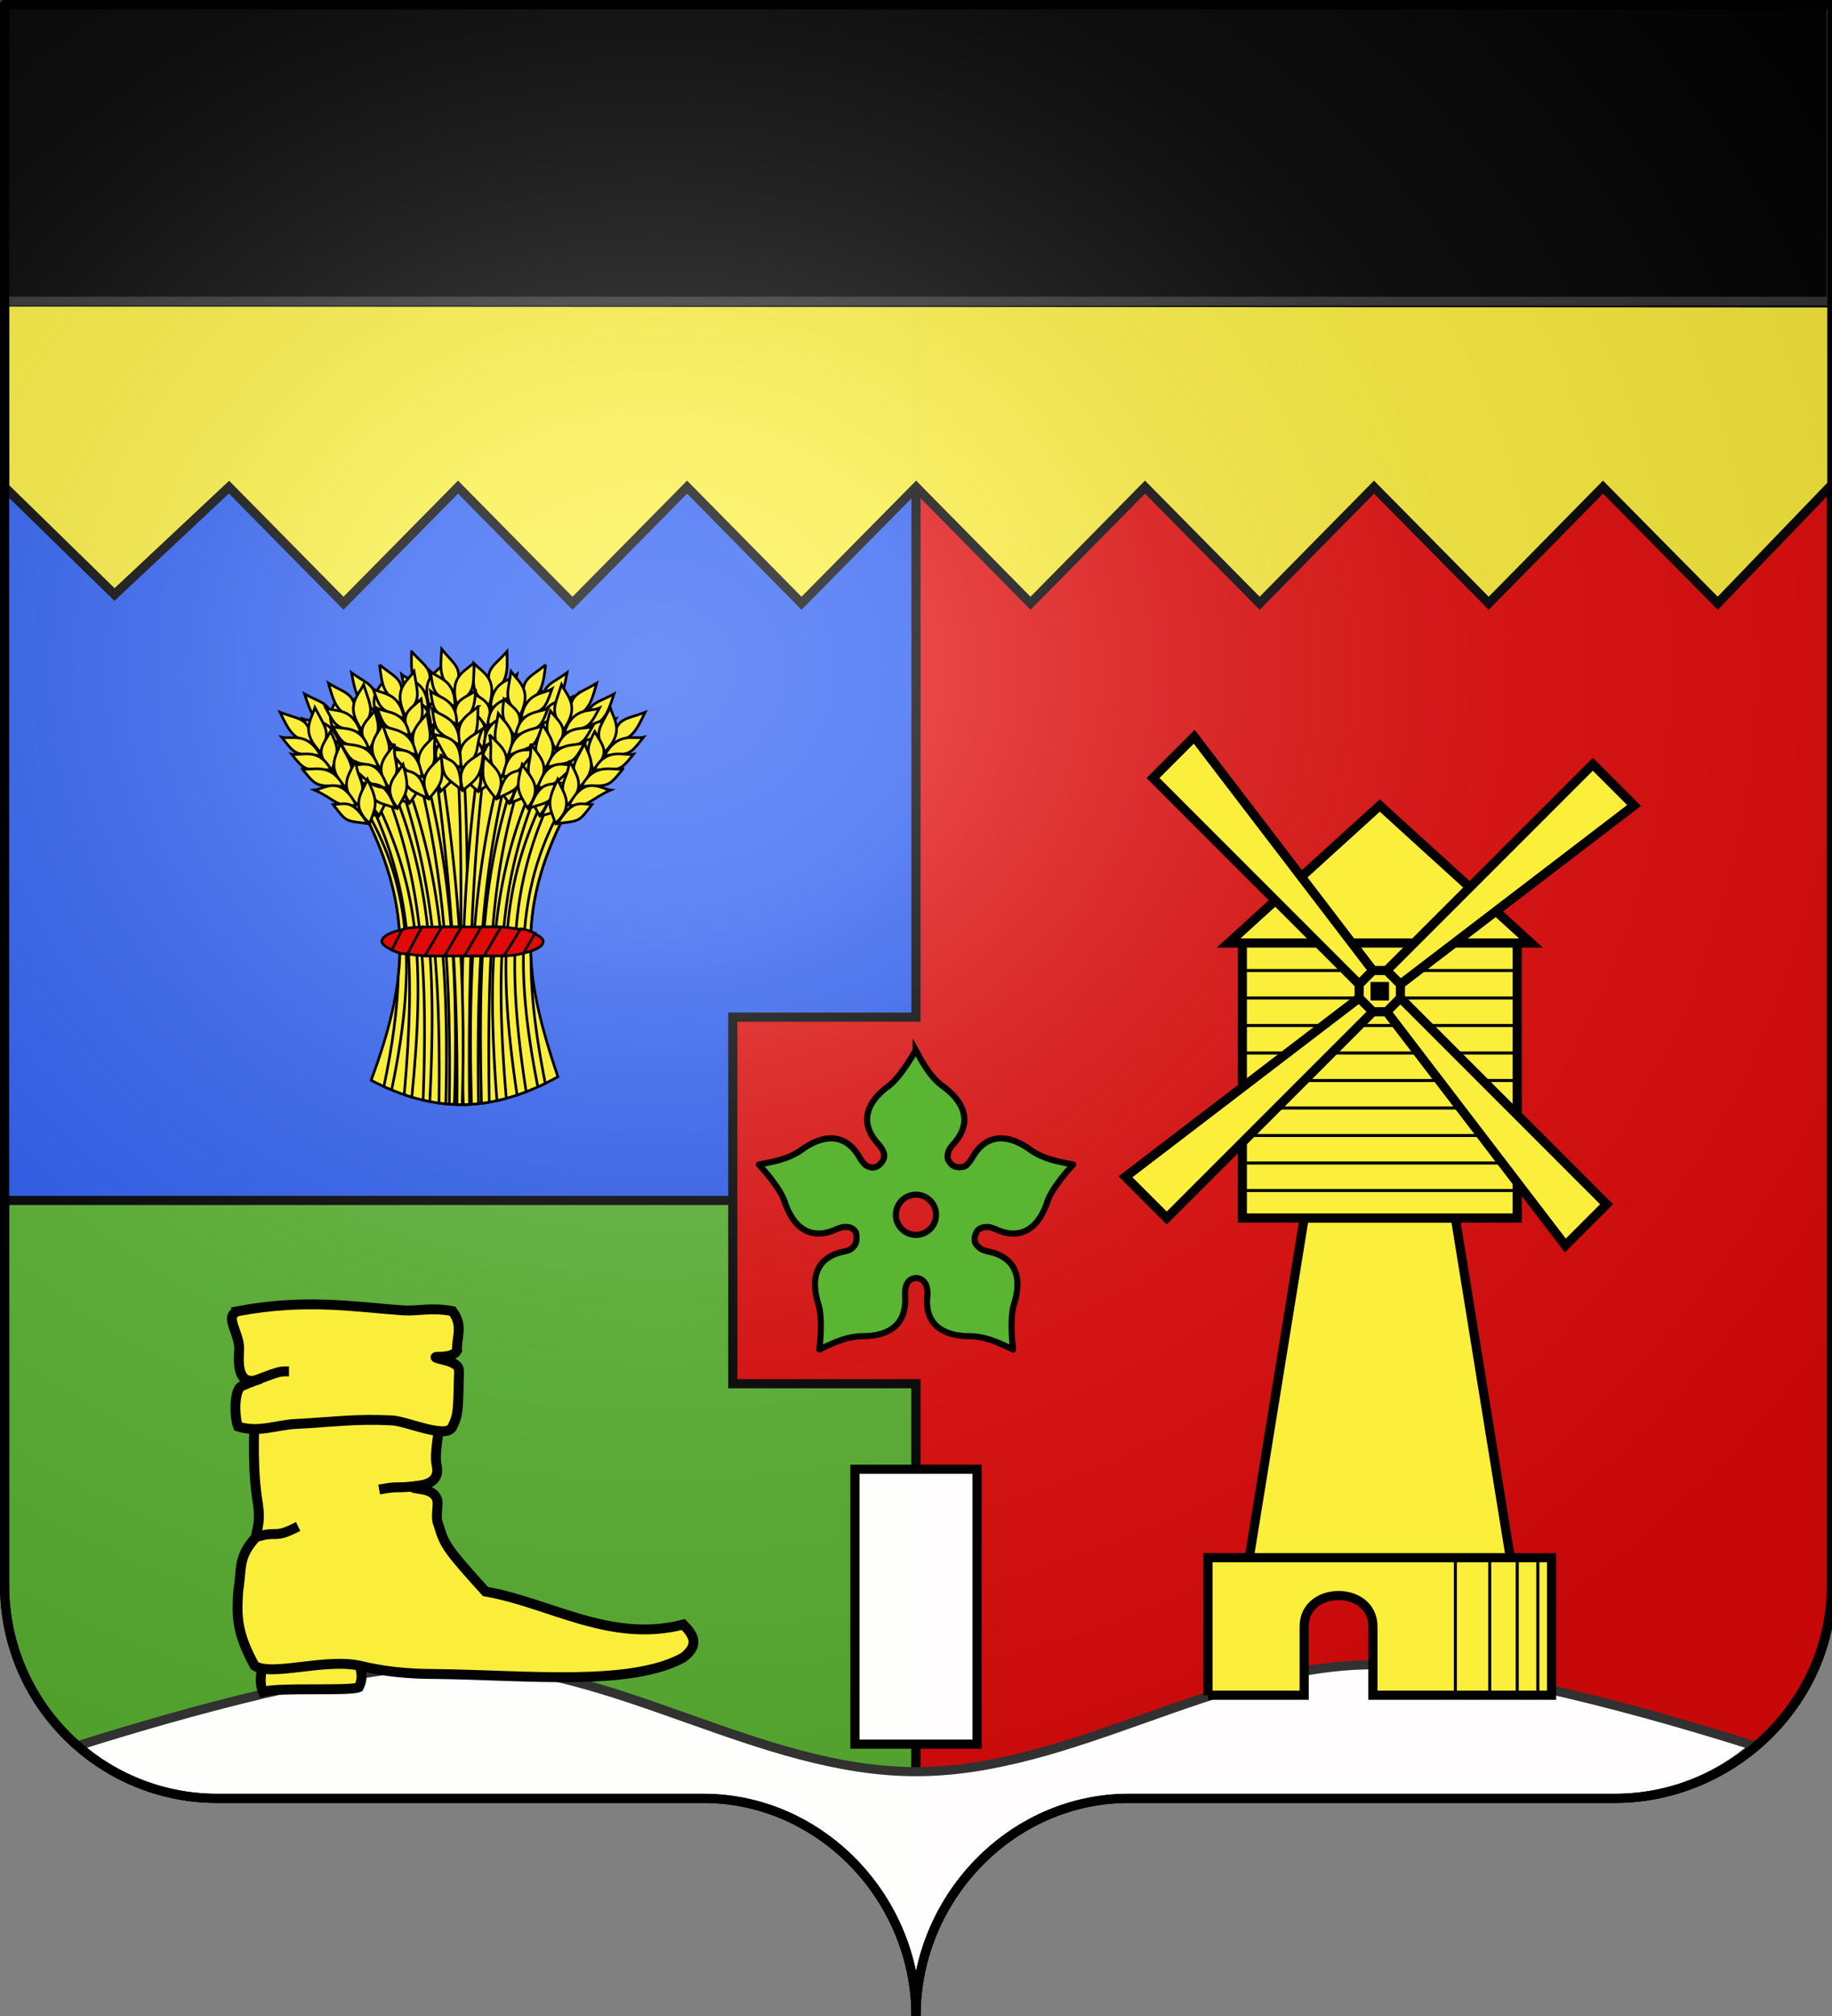
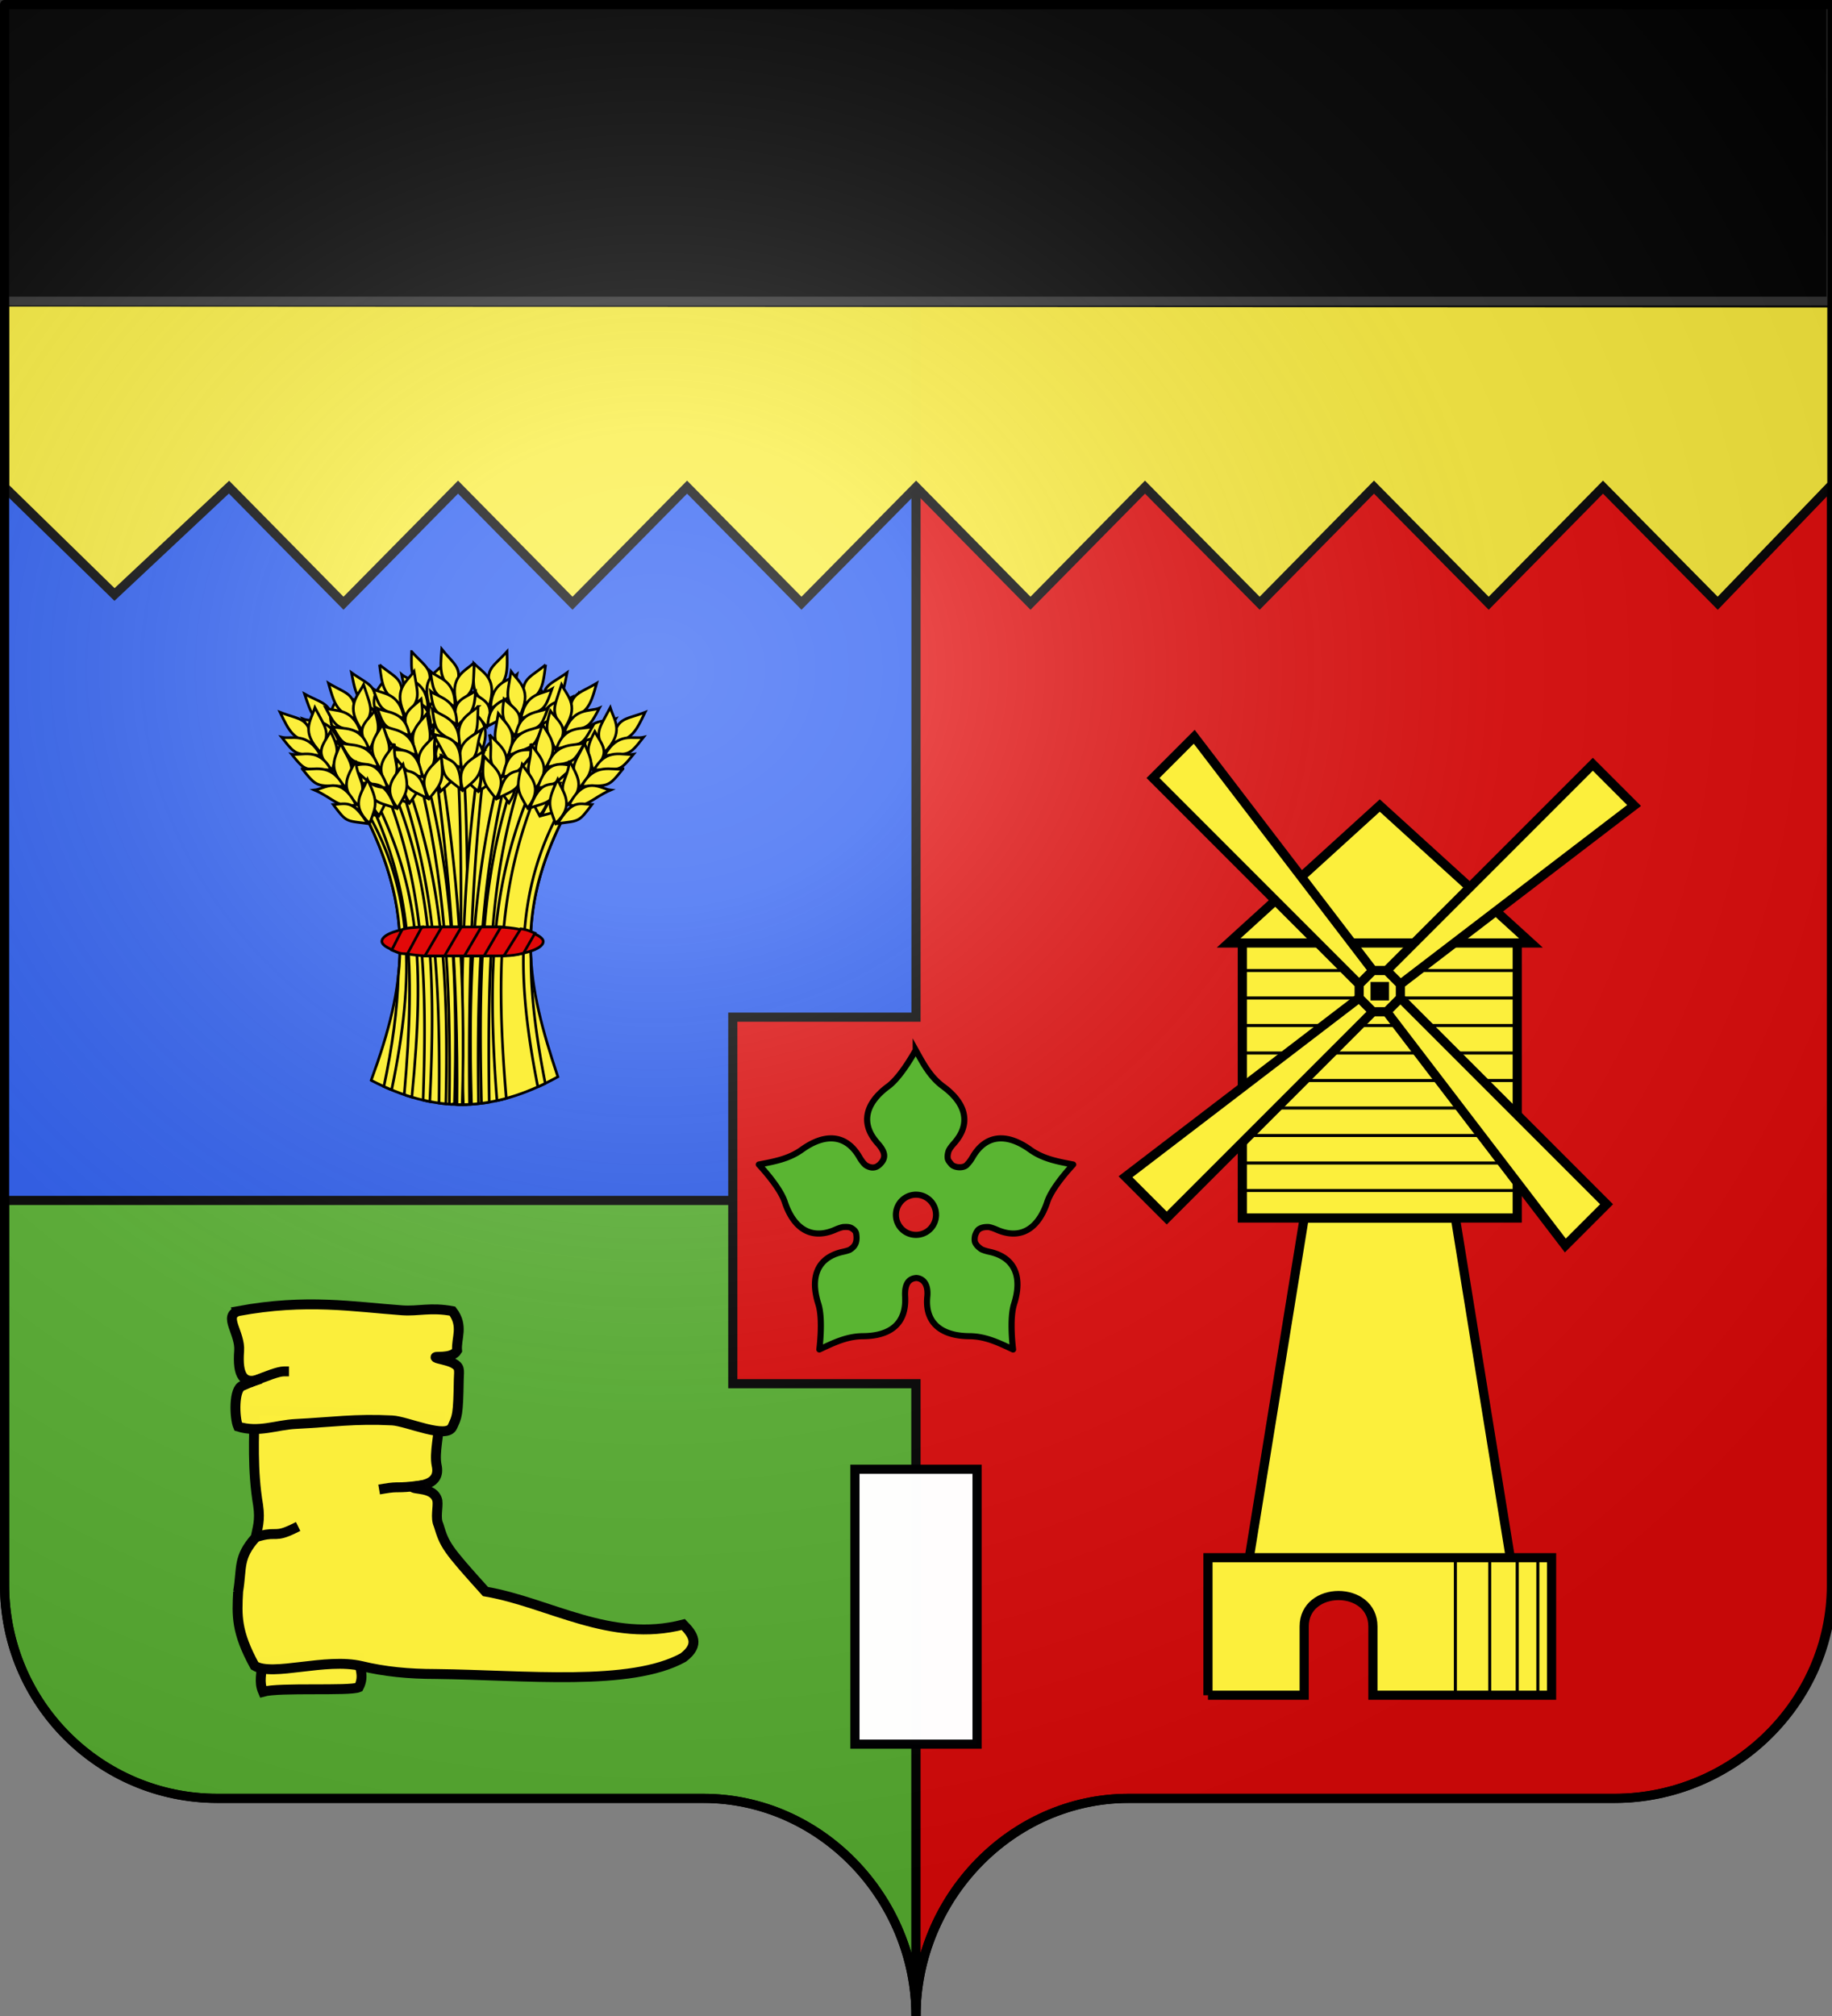
<svg xmlns="http://www.w3.org/2000/svg" xmlns:xlink="http://www.w3.org/1999/xlink" width="600" height="660">
  <rect width="100%" height="100%" fill="#808080" stroke="none" />
  <defs>
    <radialGradient xlink:href="#a" id="b" cx="285.186" cy="200.448" r="300" fx="285.186" fy="200.448" gradientTransform="matrix(1.551 0 0 1.35 -227.894 341.099)" gradientUnits="userSpaceOnUse" />
    <linearGradient id="a">
      <stop offset="0" style="stop-color:white;stop-opacity:.314" />
      <stop offset=".19" style="stop-color:white;stop-opacity:.251" />
      <stop offset=".6" style="stop-color:#6b6b6b;stop-opacity:.125" />
      <stop offset="1" style="stop-color:black;stop-opacity:.125" />
    </linearGradient>
  </defs>
  <path d="M1.5 100v419c0 38.504 31.21 69.75 69.656 69.75h159.188C268.79 588.75 300 621.496 300 660c0-38.504 31.21-71.25 69.656-71.25h159.188c38.447 0 69.656-31.246 69.656-69.75V100z" style="fill:#2b5df2;fill-opacity:1;fill-rule:nonzero;stroke:none" />
  <path d="M1.5 393v126c0 38.504 31.21 69.75 69.656 69.75h159.188C268.79 588.75 300 621.496 300 660V393z" style="fill:#5ab532;fill-opacity:1;stroke:#000;stroke-width:3;stroke-linecap:round;stroke-linejoin:miter;stroke-miterlimit:4;stroke-opacity:1;stroke-dasharray:none" />
  <path d="M300 100v233h-60v120h60v207c0-38.504 31.21-71.25 69.656-71.25h159.188c38.447 0 70.956-31.246 70.956-69.75V100z" style="fill:#e20909;fill-opacity:1;stroke:#000;stroke-width:3;stroke-linecap:round;stroke-linejoin:miter;stroke-miterlimit:4;stroke-opacity:1;stroke-dasharray:none" />
  <path d="m1.485 491.225 598.515.3v59.459l-37.425 38.87L525 551.841l-37.435 38.013L450 551.841l-37.446 38.013L375 551.841l-37.5 38.013-37.462-38.013-37.538 38.013-37.473-38.013-37.527 38.013-37.483-38.013-37.517 38.013-37.494-38.013L37.5 586.997 1.515 551.84z" style="opacity:.99;color:#000;fill:#fcef3c;fill-opacity:1;fill-rule:nonzero;stroke:#000003;stroke-width:3;stroke-linecap:square;stroke-linejoin:miter;stroke-miterlimit:4;stroke-opacity:1;stroke-dasharray:none;stroke-dashoffset:0;marker:none;visibility:visible;display:inline;overflow:visible" transform="translate(0 -392.362)" />
  <path d="M1.441 393.804H599.63l.03 97.117H1.47z" style="opacity:.99;color:#000;fill:#000;fill-opacity:1;fill-rule:nonzero;stroke:#313131;stroke-width:2.883;stroke-linecap:square;stroke-linejoin:miter;stroke-miterlimit:4;stroke-opacity:1;stroke-dashoffset:0;marker:none;visibility:visible;display:inline;overflow:visible" transform="translate(0 -392.362)" />
  <g style="display:inline">
    <path d="M1.5 393.862v517.491c0 38.505 31.203 69.755 69.65 69.755h159.2c38.447 0 69.65 31.25 69.65 69.754 0-38.504 31.203-69.754 69.65-69.754h159.2c38.447 0 69.65-31.25 69.65-69.755V393.862z" style="fill:url(#b);fill-opacity:1;fill-rule:evenodd;stroke:none" transform="translate(0 -392.362)" />
  </g>
  <g style="display:inline">
    <path d="M280 873.362h40v90h-40z" style="opacity:.99;color:#000;fill:#fff;fill-opacity:1;fill-rule:nonzero;stroke:#000003;stroke-width:3;stroke-linecap:square;stroke-linejoin:miter;stroke-miterlimit:4;stroke-opacity:1;stroke-dashoffset:0;marker:none;visibility:visible;display:inline;overflow:visible" transform="translate(0 -392.362)" />
-     <path d="M150 937.362c-34.97 0-91.847 16.207-124.594 26.563 12.24 10.69 28.246 17.187 45.75 17.187h159.188c38.447 0 69.656 32.746 69.656 71.25 0-38.504 31.21-71.25 69.656-71.25h159.188c17.504 0 33.51-6.496 45.75-17.187-32.747-10.356-89.624-26.563-124.594-26.563-51.343 0-98.657 35-150 35s-98.657-35-150-35z" style="opacity:.99;color:#000;fill:#fff;fill-opacity:1;fill-rule:nonzero;stroke:#313131;stroke-width:3;stroke-linecap:square;stroke-linejoin:miter;stroke-miterlimit:4;stroke-opacity:1;stroke-dasharray:none;stroke-dashoffset:0;marker:none;visibility:visible;display:inline;overflow:visible" transform="translate(0 -392.362)" />
    <g style="fill:#fcef3c;stroke:#000;stroke-width:3">
      <path stroke-width=".869" d="M121.565 353.677c11.477-31.227 14.426-54.698-2.296-87.528 27.438-26.877 47.7-18.23 66.024 0-17.256 33.186-12.617 56.451-2.584 86.38-21.547 11.887-40.362 11.983-61.144 1.148z" />
      <path stroke-width=".869" d="M151.598 249.1q-.852.03-1.712.108c2.07 37.614.59 75.006.39 112.417q1.144.016 2.29-.018c-.274-37.619 1.762-74.11-.85-112.508z" />
      <path stroke-width=".869" d="M156.823 249.371c-4.732 34.378-6.411 69.06-5.08 112.254q1.013-.012 2.028-.063c-.437-42.64.914-77.335 4.963-111.865a32 32 0 0 0-1.91-.326zM166.043 213.303c-4.885 5.49-7.566 5.503-5.088 13.802 5.396-3.803 5.244-6.854 5.088-13.802z" />
      <path stroke-width=".869" d="M155.189 217.15c3.216 3.299 7.895 4.937 4.959 14.079-5.851-4.9-5.095-5.427-4.96-14.08z" />
      <path stroke-width=".869" d="M154.235 226.44c4.241 2.967 8.119 3.526 5.248 11.508-3.725-4.353-5.322-3.935-5.248-11.508z" />
      <path stroke-width=".869" d="M153.094 231.408c3.22 3.234 7.9 4.844 4.975 13.792-5.856-4.805-5.1-5.32-4.975-13.792z" />
      <path stroke-width=".869" d="M151.25 238.635c3.757 3.168 9.188 4.777 5.9 13.414-6.494-5.306-3.303-6.653-5.9-13.414z" />
      <path stroke-width=".869" d="M150.553 245.922c3.535 3.058 9.07 4.773 5.96 13.13-5.01-4.472-5.655-5.174-5.96-13.13zM169.3 220.818c-2.538 2.17-8.407 2.104-8.624 11.16 7.223-4.314 7.144-3.525 8.624-11.16z" />
      <path stroke-width=".869" d="M168.938 227.266c-2.704 2.018-8.992 1.912-9.157 10.411 7.707-3.995 7.629-3.255 9.157-10.41z" />
-       <path stroke-width=".869" d="M168.034 233.11c-2.8 2.184-9.298 2.085-9.49 11.254 7.975-4.33 7.893-3.53 9.49-11.255z" />
      <path stroke-width=".869" d="M167.583 241.135c-2.959 1.158-9.854-.85-9.88 10.514 5.905-1.711 5.484-5.15 9.88-10.514z" />
      <path stroke-width=".869" d="M164.315 248.133c-4.11 1.814-6.43 1.53-7.16 10.667 5.96-4.151 5.89-3.4 7.16-10.667zM168.86 253.41c-10.292 30.03-12.38 58.297-11.167 107.799.842-.106 1.69-.226 2.535-.372-.709-49.1 1.072-76.317 10.515-106.376a48 48 0 0 0-1.884-1.05zM185.726 220.208c-5.939 4.328-8.561 3.771-7.902 12.407 6.08-2.571 6.58-5.585 7.902-12.407z" />
      <path stroke-width=".869" d="M174.303 221.663c2.442 3.906 6.667 6.5 1.857 14.81-4.677-6.03-3.826-6.384-1.857-14.81z" />
      <path stroke-width=".869" d="M171.4 230.54c3.514 3.799 7.184 5.168 2.684 12.359-2.716-5.045-4.366-4.975-2.685-12.36z" />
      <path stroke-width=".869" d="M169.23 235.151c2.459 3.844 6.691 6.411 1.933 14.534-4.702-5.938-3.855-6.281-1.934-14.534z" />
      <path stroke-width=".869" d="M165.893 241.823c3 3.893 7.965 6.617 2.918 14.36-5.22-6.563-1.815-7.202-2.918-14.36z" />
      <path stroke-width=".869" d="M163.665 248.796c2.806 3.738 7.85 6.59 3.038 14.095-3.948-5.434-4.429-6.256-3.038-14.095zM187.314 228.242c-2.941 1.582-8.662.272-10.797 9.075 7.974-2.682 7.73-1.928 10.797-9.075z" />
      <path stroke-width=".869" d="M185.591 234.467c-3.07 1.398-9.192-.04-11.158 8.23 8.38-2.268 8.146-1.561 11.158-8.23z" />
      <path stroke-width=".869" d="M183.468 239.985c-3.2 1.54-9.53.065-11.664 8.984 8.713-2.538 8.463-1.775 11.664-8.984z" />
      <path stroke-width=".869" d="M181.324 247.732c-3.138.504-9.45-2.923-11.887 8.177 6.133-.418 6.451-3.868 11.887-8.177z" />
-       <path stroke-width=".869" d="M176.644 253.878c-4.4.9-6.608.129-9.26 8.904 6.705-2.792 6.477-2.074 9.26-8.904zM178.658 260.094c-13.425 27.401-16.213 52.273-9.31 98.407a71 71 0 0 0 2.98-1.078c-6.873-44.03-4.326-68.84 7.997-95.916a83 83 0 0 0-1.667-1.413zM201.104 227.181c-6.45 3.522-8.978 2.631-9.443 11.28 6.362-1.762 7.248-4.686 9.443-11.28z" />
      <path stroke-width=".869" d="M189.588 227.144c1.916 4.19 5.77 7.31-.077 14.927-3.856-6.586-2.967-6.827.077-14.927z" />
      <path stroke-width=".869" d="M185.56 235.57c2.992 4.223 6.454 6.056 1.06 12.603-2.04-5.355-3.684-5.499-1.06-12.604z" />
      <path stroke-width=".869" d="M182.81 239.861c1.94 4.13 5.805 7.224.035 14.663-3.894-6.498-3.01-6.728-.035-14.663z" />
      <path stroke-width=".869" d="M178.638 246.045c2.47 4.248 7.04 7.593 1.032 14.617-4.325-7.185-.866-7.377-1.032-14.617z" />
      <path stroke-width=".869" d="M175.525 252.67c2.297 4.07 6.93 7.55 1.185 14.37-3.21-5.9-3.58-6.777-1.185-14.37zM201.637 235.354c-3.121 1.188-8.624-.853-11.881 7.6 8.254-1.627 7.915-.91 11.881-7.6z" />
-       <path stroke-width=".869" d="M199.122 241.303c-3.225.989-9.11-1.23-12.13 6.715 8.602-1.163 8.28-.493 12.13-6.715z" />
+       <path stroke-width=".869" d="M199.122 241.303c-3.225.989-9.11-1.23-12.13 6.715 8.602-1.163 8.28-.493 12.13-6.715" />
      <path stroke-width=".869" d="M196.302 246.5c-3.372 1.112-9.457-1.171-12.73 7.397 8.97-1.388 8.622-.664 12.73-7.397z" />
      <path stroke-width=".869" d="M193.172 253.903c-3.176.093-8.99-4.122-12.846 6.568 6.136.38 6.898-2.999 12.846-6.568z" />
      <path stroke-width=".869" d="M187.736 259.39c-4.48.323-6.57-.727-10.337 7.63 7.01-1.9 6.692-1.217 10.337-7.63zM144.343 250.195c-.618.165-1.24.358-1.865.562 4.587 34.195 7.585 68.743 7.182 110.85q.86.023 1.72.018c1.32-42.971-1.818-77.322-7.037-111.43zM134.8 213.303c4.884 5.49 7.565 5.503 5.087 13.802-5.396-3.803-5.244-6.854-5.088-13.802z" />
      <path stroke-width=".869" d="M145.653 217.15c-3.216 3.299-7.895 4.937-4.959 14.079 5.851-4.9 5.095-5.427 4.96-14.08z" />
      <path stroke-width=".869" d="M146.607 226.44c-4.241 2.967-8.119 3.526-5.248 11.508 3.726-4.353 5.322-3.935 5.248-11.508z" />
      <path stroke-width=".869" d="M147.748 231.408c-3.22 3.234-7.9 4.844-4.975 13.792 5.856-4.805 5.1-5.32 4.975-13.792z" />
      <path stroke-width=".869" d="M149.592 238.635c-3.757 3.168-9.188 4.777-5.9 13.414 6.494-5.306 3.303-6.653 5.9-13.414z" />
      <path stroke-width=".869" d="M150.289 245.922c-3.535 3.058-9.07 4.773-5.96 13.13 5.01-4.472 5.655-5.174 5.96-13.13zM131.542 220.818c2.538 2.17 8.407 2.104 8.624 11.16-7.223-4.314-7.144-3.525-8.624-11.16z" />
      <path stroke-width=".869" d="M131.904 227.266c2.704 2.018 8.992 1.912 9.157 10.411-7.707-3.995-7.629-3.255-9.157-10.41z" />
      <path stroke-width=".869" d="M132.808 233.11c2.8 2.184 9.298 2.085 9.49 11.254-7.975-4.33-7.893-3.53-9.49-11.255z" />
      <path stroke-width=".869" d="M133.259 241.135c2.959 1.158 9.854-.85 9.88 10.514-5.905-1.711-5.484-5.15-9.88-10.514z" />
      <path stroke-width=".869" d="M136.527 248.133c4.11 1.814 6.43 1.53 7.16 10.667-5.96-4.151-5.89-3.4-7.16-10.667zM132.896 255.249a59 59 0 0 0-1.847 1.186c9.739 29.376 13.404 56.65 12.724 104.692a54 54 0 0 0 2.237.263c1.181-48.606-2.606-76.749-13.114-106.141zM115.116 220.208c5.939 4.328 8.561 3.771 7.902 12.407-6.08-2.571-6.58-5.585-7.902-12.407z" />
      <path stroke-width=".869" d="M126.54 221.663c-2.443 3.906-6.668 6.5-1.858 14.81 4.677-6.03 3.826-6.384 1.857-14.81z" />
      <path stroke-width=".869" d="M129.443 230.54c-3.515 3.799-7.185 5.168-2.685 12.359 2.716-5.045 4.366-4.975 2.685-12.36z" />
      <path stroke-width=".869" d="M131.613 235.151c-2.46 3.844-6.692 6.411-1.934 14.534 4.703-5.938 3.855-6.281 1.934-14.534z" />
      <path stroke-width=".869" d="M134.949 241.823c-3 3.893-7.965 6.617-2.918 14.36 5.22-6.563 1.815-7.202 2.918-14.36z" />
      <path stroke-width=".869" d="M137.177 248.796c-2.806 3.738-7.85 6.59-3.038 14.095 3.948-5.434 4.429-6.256 3.038-14.095zM113.528 228.242c2.941 1.582 8.662.272 10.797 9.075-7.974-2.682-7.73-1.928-10.797-9.075z" />
      <path stroke-width=".869" d="M115.251 234.467c3.07 1.398 9.192-.04 11.158 8.23-8.38-2.268-8.146-1.561-11.158-8.23z" />
      <path stroke-width=".869" d="M117.374 239.985c3.2 1.54 9.53.065 11.664 8.984-8.713-2.538-8.463-1.775-11.664-8.984z" />
      <path stroke-width=".869" d="M119.518 247.732c3.138.504 9.45-2.923 11.887 8.177-6.133-.418-6.451-3.868-11.887-8.177z" />
      <path stroke-width=".869" d="M124.198 253.878c4.4.9 6.608.129 9.26 8.904-6.705-2.792-6.477-2.074-9.26-8.904zM123.296 262.412c-.497.435-.992.882-1.494 1.34 12.357 27.183 14.44 50.67 10.605 94.513l.562.308q.96.32 1.92.607c4.378-44.49 2.048-68.45-11.593-96.768zM99.738 227.181c6.45 3.522 8.978 2.631 9.443 11.28-6.362-1.762-7.248-4.686-9.443-11.28z" />
      <path stroke-width=".869" d="M111.254 227.144c-1.916 4.19-5.77 7.31.077 14.927 3.856-6.586 2.967-6.827-.077-14.927z" />
      <path stroke-width=".869" d="M115.283 235.57c-2.993 4.223-6.455 6.056-1.061 12.603 2.04-5.355 3.684-5.499 1.06-12.604z" />
      <path stroke-width=".869" d="M118.032 239.861c-1.94 4.13-5.805 7.224-.034 14.663 3.893-6.498 3.008-6.728.034-14.663z" />
      <path stroke-width=".869" d="M122.204 246.045c-2.47 4.248-7.04 7.593-1.032 14.617 4.325-7.185.866-7.377 1.032-14.617z" />
      <path stroke-width=".869" d="M125.317 252.67c-2.297 4.07-6.93 7.55-1.185 14.37 3.21-5.9 3.58-6.777 1.185-14.37zM99.205 235.354c3.121 1.188 8.624-.853 11.881 7.6-8.254-1.627-7.915-.91-11.881-7.6z" />
      <path stroke-width=".869" d="M101.72 241.303c3.225.989 9.11-1.23 12.13 6.715-8.602-1.163-8.28-.493-12.13-6.715z" />
      <path stroke-width=".869" d="M104.54 246.5c3.372 1.112 9.457-1.171 12.73 7.397-8.97-1.388-8.622-.664-12.73-7.397z" />
      <path stroke-width=".869" d="M107.67 253.903c3.176.093 8.99-4.122 12.846 6.568-6.136.38-6.898-2.999-12.846-6.568z" />
      <path stroke-width=".869" d="M113.106 259.39c4.48.323 6.57-.727 10.337 7.63-7.01-1.9-6.692-1.217-10.337-7.63zM144.674 212.5c4.57 5.755 7.245 5.919 4.306 14.066-5.175-4.1-4.852-7.138-4.306-14.066z" />
      <path stroke-width=".869" d="M155.295 216.95c-3.396 3.113-8.16 4.486-5.741 13.778 6.117-4.564 5.391-5.132 5.741-13.779z" />
      <path stroke-width=".869" d="M155.726 226.279c-4.401 2.724-8.304 3.065-5.885 11.195 3.964-4.137 5.535-3.63 5.885-11.195z" />
      <path stroke-width=".869" d="M156.587 231.302c-3.396 3.05-8.16 4.394-5.741 13.492 6.116-4.47 5.39-5.026 5.74-13.492z" />
      <path stroke-width=".869" d="M158.022 238.622c-3.929 2.952-9.44 4.254-6.642 13.061 6.781-4.933 3.67-6.457 6.642-13.06z" />
      <path stroke-width=".869" d="M158.31 245.937c-3.701 2.854-9.323 4.256-6.688 12.774 5.254-4.184 5.937-4.848 6.687-12.774zM141 219.82c2.413 2.309 8.276 2.572 7.985 11.626-6.97-4.712-6.936-3.92-7.985-11.626z" />
      <path stroke-width=".869" d="M141 226.279c2.586 2.166 8.87 2.413 8.558 10.908-7.47-4.421-7.434-3.678-8.558-10.908z" />
      <path stroke-width=".869" d="M141.574 232.163c2.673 2.338 9.167 2.604 8.845 11.77-7.72-4.77-7.683-3.968-8.845-11.77z" />
      <path stroke-width=".869" d="M141.574 240.201c2.89 1.322 9.887-.296 9.275 11.052-5.8-2.04-5.186-5.449-9.275-11.052z" />
      <path stroke-width=".869" d="M144.445 247.372c4.001 2.041 6.335 1.888 6.55 11.052-5.717-4.48-5.69-3.726-6.55-11.052zM138.982 252.07q-.998.432-2.01.933c8.645 34.628 10.755 66.72 10.188 108.486q.357.025.715.046l.97-.2c1.11-37.286-.266-73.653-9.863-109.265zM124.299 217.63c5.65 4.698 8.302 4.311 7.091 12.887-5.903-2.955-6.208-5.995-7.091-12.888z" />
      <path stroke-width=".869" d="M135.605 219.812c-2.687 3.743-7.07 6.061-2.801 14.662 5.054-5.719 4.227-6.127 2.801-14.662z" />
      <path stroke-width=".869" d="M137.935 228.856c-3.75 3.567-7.5 4.699-3.47 12.163 3.033-4.861 4.675-4.686 3.47-12.163z" />
      <path stroke-width=".869" d="M139.806 233.598c-2.7 3.679-7.09 5.97-2.86 14.38 5.073-5.625 4.249-6.022 2.86-14.38z" />
      <path stroke-width=".869" d="M142.708 240.47c-3.243 3.692-8.372 6.094-3.83 14.143 5.628-6.216 2.27-7.072 3.83-14.144z" />
      <path stroke-width=".869" d="M144.485 247.57c-3.039 3.551-8.255 6.074-3.933 13.872 4.287-5.17 4.82-5.96 3.933-13.872zM122.2 225.546c2.834 1.767 8.627.825 10.194 9.747-7.786-3.187-7.591-2.418-10.194-9.747z" />
      <path stroke-width=".869" d="M123.52 231.868c2.975 1.592 9.177.548 10.61 8.927-8.217-2.8-8.03-2.08-10.61-8.927z" />
      <path stroke-width=".869" d="M125.287 237.511c3.094 1.742 9.506.674 11.065 9.712-8.533-3.09-8.332-2.313-11.065-9.712z" />
      <path stroke-width=".869" d="M126.93 245.379c3.1.703 9.618-2.312 11.34 8.921-6.094-.81-6.19-4.273-11.34-8.921z" />
      <path stroke-width=".869" d="M131.207 251.811c4.335 1.18 6.587.552 8.673 9.479-6.513-3.215-6.332-2.484-8.673-9.479zM120.045 265.4q-.389.372-.779.752c10.185 19.996 13.076 36.515 11.185 53.433v.027c-.32 11.066-1.956 22.986-4.728 36.1.718.327 1.433.632 2.147.932l.407.1c7.808-37.539 6.953-65.123-8.232-91.343z" />
      <path stroke-width=".869" d="M128.594 258.156a72 72 0 0 0-1.892 1.43c11.67 30.59 13.373 59.008 11.872 100.527l1.531.39c.22.044.44.083.661.126 2.04-42.277.505-71.754-12.172-102.473zM107.578 223.662c6.289 3.803 8.854 3.024 8.937 11.685-6.279-2.04-7.034-5-8.937-11.685z" />
      <path stroke-width=".869" d="M119.084 224.132c-2.098 4.102-6.085 7.05-.58 14.916 4.143-6.41 3.265-6.689.58-14.916z" />
      <path stroke-width=".869" d="M122.738 232.727c-3.175 4.087-6.715 5.766-1.615 12.545 2.274-5.26 3.923-5.331 1.615-12.545z" />
      <path stroke-width=".869" d="M125.296 237.136c-2.121 4.041-6.118 6.961-.681 14.647 4.176-6.32 3.302-6.589.68-14.647z" />
      <path stroke-width=".869" d="M129.191 243.498c-2.654 4.135-7.367 7.276-1.676 14.557 4.638-6.987 1.19-7.332 1.676-14.557z" />
      <path stroke-width=".869" d="M132.009 250.254c-2.475 3.965-7.256 7.238-1.818 14.303 3.467-5.752 3.876-6.612 1.818-14.303zM106.685 231.803c3.066 1.324 8.654-.472 11.535 8.116-8.175-1.988-7.867-1.258-11.535-8.116z" />
      <path stroke-width=".869" d="M108.935 237.858c3.18 1.13 9.156-.828 11.823 7.243-8.543-1.541-8.25-.858-11.823-7.243z" />
      <path stroke-width=".869" d="M111.524 243.174c3.32 1.26 9.5-.753 12.39 7.95-8.898-1.781-8.583-1.043-12.39-7.95z" />
      <path stroke-width=".869" d="M114.324 250.708c3.17.233 9.164-3.722 12.544 7.128-6.146.109-6.759-3.3-12.544-7.128zM119.513 256.43c4.462.519 6.596-.438 9.99 8.077-6.92-2.207-6.631-1.51-9.99-8.077zM91.72 233.18c6.85 2.66 9.242 1.449 10.82 9.965-6.537-.925-7.792-3.71-10.82-9.965z" />
      <path stroke-width=".869" d="M103.134 231.656c-1.359 4.402-4.777 7.993 2.004 14.792 2.974-7.03 2.06-7.153-2.004-14.792z" />
      <path stroke-width=".869" d="M108.217 239.49c-2.422 4.574-5.619 6.84.575 12.635 1.332-5.573 2.944-5.928-.575-12.635z" />
      <path stroke-width=".869" d="M111.498 243.391c-1.391 4.347-4.824 7.913 1.859 14.544 3.022-6.946 2.114-7.06-1.86-14.544z" />
      <path stroke-width=".869" d="M116.433 248.984c-1.9 4.532-6 8.44.864 14.628 3.361-7.683-.094-7.427-.864-14.628z" />
      <path stroke-width=".869" d="M120.375 255.152c-1.752 4.333-5.896 8.382.68 14.403 2.422-6.265 2.676-7.183-.68-14.403zM92.246 241.353c3.248.774 8.442-1.96 12.763 6.001-8.395-.546-7.966.12-12.763-6.001z" />
      <path stroke-width=".869" d="M95.508 246.927c3.326.564 8.874-2.396 12.895 5.093-8.68-.043-8.273.58-12.895-5.093z" />
      <path stroke-width=".869" d="M98.975 251.716c3.488.668 9.228-2.382 13.578 5.691-9.072-.217-8.635.456-13.578-5.69z" />
      <path stroke-width=".869" d="M103.035 258.654c3.162-.318 8.384-5.25 13.587 4.854-6.036 1.17-7.228-2.083-13.587-4.854z" />
      <path stroke-width=".869" d="M109.134 263.393c4.485-.259 6.42-1.57 11.236 6.23-7.198-.978-6.793-.342-11.236-6.23zM164.267 251.3c-9.696 35.882-10.935 72.786-9.835 110.226a54 54 0 0 0 2.273-.2c-.578-42.157.976-74.255 9.6-109.166a39 39 0 0 0-2.038-.86zM178.702 217.63c-5.65 4.698-8.303 4.311-7.092 12.887 5.903-2.955 6.208-5.995 7.092-12.888z" />
      <path stroke-width=".869" d="M167.395 219.812c2.687 3.743 7.07 6.061 2.801 14.662-5.054-5.719-4.227-6.127-2.801-14.662z" />
      <path stroke-width=".869" d="M165.065 228.856c3.75 3.567 7.501 4.699 3.47 12.163-3.033-4.861-4.675-4.686-3.47-12.163z" />
      <path stroke-width=".869" d="M163.194 233.598c2.701 3.679 7.09 5.97 2.86 14.38-5.073-5.625-4.249-6.022-2.86-14.38z" />
      <path stroke-width=".869" d="M160.292 240.47c3.243 3.692 8.372 6.094 3.83 14.143-5.628-6.216-2.27-7.072-3.83-14.144z" />
      <path stroke-width=".869" d="M158.515 247.57c3.039 3.551 8.255 6.074 3.933 13.872-4.287-5.17-4.82-5.96-3.933-13.872zM180.8 225.546c-2.834 1.767-8.627.825-10.194 9.747 7.787-3.187 7.591-2.418 10.194-9.747z" />
      <path stroke-width=".869" d="M179.48 231.868c-2.975 1.592-9.177.548-10.61 8.927 8.217-2.8 8.03-2.08 10.61-8.927z" />
      <path stroke-width=".869" d="M177.713 237.511c-3.094 1.742-9.506.674-11.065 9.712 8.533-3.09 8.332-2.313 11.065-9.712z" />
      <path stroke-width=".869" d="M176.07 245.379c-3.1.703-9.618-2.312-11.34 8.921 6.094-.81 6.19-4.273 11.34-8.921z" />
      <path stroke-width=".869" d="M171.793 251.811c-4.334 1.18-6.587.552-8.673 9.479 6.513-3.215 6.332-2.484 8.673-9.479zM174.565 256.951c-13.415 30.882-15.113 60.473-11.8 103.38a61 61 0 0 0 3.051-.753c-3.654-43.397-2.02-71.257 10.406-101.413a64 64 0 0 0-1.657-1.214zM195.422 223.662c-6.289 3.803-8.854 3.024-8.937 11.685 6.279-2.04 7.034-5 8.937-11.685z" />
      <path stroke-width=".869" d="M183.916 224.132c2.098 4.102 6.085 7.05.58 14.916-4.143-6.41-3.265-6.689-.58-14.916z" />
      <path stroke-width=".869" d="M180.262 232.727c3.175 4.087 6.715 5.766 1.615 12.545-2.274-5.26-3.923-5.331-1.615-12.545z" />
      <path stroke-width=".869" d="M177.704 237.136c2.121 4.041 6.118 6.961.681 14.647-4.176-6.32-3.302-6.589-.68-14.647z" />
      <path stroke-width=".869" d="M173.809 243.498c2.654 4.135 7.367 7.276 1.676 14.557-4.638-6.987-1.19-7.332-1.676-14.557z" />
      <path stroke-width=".869" d="M170.991 250.254c2.475 3.965 7.256 7.238 1.818 14.303-3.467-5.752-3.876-6.612-1.818-14.303zM196.315 231.803c-3.066 1.324-8.654-.472-11.535 8.116 8.175-1.988 7.867-1.258 11.535-8.116z" />
      <path stroke-width=".869" d="M194.065 237.858c-3.18 1.13-9.155-.828-11.823 7.243 8.543-1.541 8.25-.858 11.823-7.243z" />
      <path stroke-width=".869" d="M191.476 243.174c-3.32 1.26-9.5-.753-12.39 7.95 8.898-1.781 8.583-1.043 12.39-7.95z" />
      <path stroke-width=".869" d="M188.676 250.708c-3.17.233-9.164-3.722-12.544 7.128 6.146.109 6.759-3.3 12.544-7.128z" />
      <path stroke-width=".869" d="M183.487 256.43c-4.462.519-6.596-.438-9.99 8.077 6.92-2.207 6.631-1.51 9.99-8.077zM183.748 264.64c-15.688 28.041-14.23 57.463-7.598 91.18a85 85 0 0 0 2.427-1.141c-2.839-14.564-4.682-27.956-4.673-40.681v-.064c-.87-14.775 2.055-29.824 11.392-47.782-.513-.51-1.032-1.017-1.548-1.512zM211.28 233.18c-6.85 2.66-9.242 1.449-10.82 9.965 6.537-.925 7.792-3.71 10.82-9.965z" />
      <path stroke-width=".869" d="M199.866 231.656c1.359 4.402 4.777 7.993-2.004 14.792-2.974-7.03-2.06-7.153 2.004-14.792z" />
      <path stroke-width=".869" d="M194.783 239.49c2.422 4.574 5.619 6.84-.575 12.635-1.332-5.573-2.944-5.928.575-12.635z" />
      <path stroke-width=".869" d="M191.502 243.391c1.391 4.347 4.824 7.913-1.859 14.544-3.022-6.946-2.114-7.06 1.86-14.544z" />
      <path stroke-width=".869" d="M186.567 248.984c1.9 4.532 6 8.44-.864 14.628-3.361-7.683.094-7.427.864-14.628z" />
      <path stroke-width=".869" d="M182.625 255.152c1.752 4.333 5.896 8.382-.68 14.403-2.422-6.265-2.676-7.183.68-14.403zM210.754 241.353c-3.248.774-8.442-1.96-12.763 6.001 8.395-.546 7.966.12 12.763-6.001z" />
      <path stroke-width=".869" d="M207.492 246.927c-3.326.564-8.874-2.396-12.895 5.093 8.68-.043 8.273.58 12.895-5.093z" />
      <path stroke-width=".869" d="M204.025 251.716c-3.488.668-9.228-2.382-13.578 5.691 9.072-.217 8.635.456 13.578-5.69z" />
      <path stroke-width=".869" d="M199.965 258.654c-3.162-.318-8.384-5.25-13.587 4.854 6.036 1.17 7.228-2.083 13.587-4.854z" />
      <path stroke-width=".869" d="M193.866 263.393c-4.485-.259-6.42-1.57-11.236 6.23 7.198-.978 6.793-.342 11.236-6.23z" />
      <g transform="matrix(.29 0 0 .29 43.772 132.145)">
        <rect width="182.258" height="32.688" x="280.32" y="590.775" rx="54.687" ry="56.396" style="fill:#e20909" />
        <path d="m303.344 593.54-11.858 23.294c9.865 4.093 9.966 4.222 17.742 4.222l16.335-30.275c-7.407.532-14.813.515-22.22 2.76zm44.625-2.759-19.094 32.688h22.188l19.093-32.688zm44.625 0L373.5 623.47h22.188l19.093-32.688zm44.594 2.07-19.094 30.618c9.073-.357 14.146-1.003 22.219-3.107l12.954-22.508c-4.769-1.694-7.224-3.86-16.08-5.003z" style="fill:#e20909" />
      </g>
    </g>
    <path d="M299.908 736.153c0-.024-4.69 8.672-8.992 11.836-7.568 5.565-9.2 12.245-3.539 18.592 2.627 2.944 2.896 4.842.83 6.908-.479.48-.966.787-1.456.949-1.107.365-2.227.016-3.234-.627-.7-.582-1.382-1.48-2.1-2.71-4.286-7.345-11.163-7.848-18.796-2.37-4.338 3.114-9.178 3.912-14.105 4.877-.022-.007 6.804 7.14 8.484 12.209 2.954 8.918 8.809 12.533 16.594 9.11.955-.42 1.787-.702 2.523-.847.987-.069 2.044-.09 2.81.372.78.469 1.37 1.015 1.49 1.829.398 2.68-.274 4.105-2.116 5.232q-.025.017-.05.034c-.608.244-1.33.444-2.168.627-8.31 1.806-10.912 8.167-8.06 17.119 1.621 5.088.308 14.886.322 14.867 4.553-2.115 8.934-4.321 14.274-4.352 9.395-.054 14.297-4.475 13.817-12.954-.31-5.47 2.347-5.968 3.624-6.095 1.522.05 4.102 1.168 3.64 6.095-.85 8.463 4.423 12.9 13.818 12.954 5.34.03 9.721 2.237 14.274 4.352.014.019-1.3-9.78.322-14.867 2.852-8.952.234-15.313-8.077-17.12-1.024-.222-1.858-.479-2.54-.795-.968-.627-1.828-1.425-2.184-2.405v-.017c-.004-.011-.014-.022-.017-.033-.159-.585-.08-1.665.101-2.202.234-.692.766-1.76 1.372-2.032.856-.543 1.96-.67 3.082-.61.744.144 1.586.42 2.556.847 7.786 3.424 13.64-.191 16.595-9.11 1.679-5.069 8.506-12.215 8.483-12.208-4.927-.965-9.767-1.763-14.105-4.877-7.632-5.478-14.51-4.975-18.795 2.37-.584 1.002-1.146 1.768-1.71 2.338-.998 1.512-4.23 1.285-5.267.118-.657-.797-.936-1.104-1.151-1.66-.225-.894-.066-1.883.27-2.844.367-.723.943-1.507 1.728-2.387 5.662-6.347 4.013-13.044-3.556-18.61-4.302-3.163-6.551-7.516-8.991-11.903zm.084 47.327c3.632 0 6.57 2.955 6.57 6.587a6.566 6.566 0 0 1-6.57 6.57 6.566 6.566 0 0 1-6.57-6.57c0-3.632 2.938-6.587 6.57-6.587z" style="fill:#5ab532;fill-opacity:1;fill-rule:evenodd;stroke:#000;stroke-width:2;stroke-linecap:butt;stroke-linejoin:miter;stroke-miterlimit:4;stroke-opacity:1;stroke-dasharray:none" transform="translate(0 -392.362)" />
    <path d="M406.878 701.085h-4.501l49.516-45.015 49.517 45.015h-4.501" style="fill:#fcef3c;fill-opacity:1;fill-rule:evenodd;stroke:#000;stroke-width:3;stroke-linecap:butt;stroke-linejoin:miter;stroke-miterlimit:4;stroke-opacity:1;stroke-dasharray:none" transform="translate(0 -392.362)" />
    <path d="m409.128 902.431 18.007-111.315h49.517l18.006 111.315" style="fill:#fcef3c;stroke:#000;stroke-width:3;stroke-linecap:butt;stroke-linejoin:miter;stroke-miterlimit:4;stroke-opacity:1;stroke-dasharray:none" transform="translate(0 -392.362)" />
    <path d="M406.878 701.085h90.031v90.031h-90.031z" style="fill:#fcef3c;fill-opacity:1;fill-rule:evenodd;stroke:#000;stroke-width:3;stroke-miterlimit:4;stroke-opacity:1;stroke-dasharray:none" transform="translate(0 -392.362)" />
    <path d="M406.878 782.113h90.03" style="fill:#fcef3c;stroke:#000;stroke-width:1px;stroke-linecap:butt;stroke-linejoin:miter;stroke-opacity:1" transform="translate(0 -392.362)" />
    <path d="M449.643 714.59h4.502v4.502h-4.502z" style="fill:#fcef3c;fill-opacity:1;fill-rule:evenodd;stroke:#000;stroke-width:3;stroke-miterlimit:4;stroke-opacity:1;stroke-dasharray:none" transform="translate(0 -392.362)" />
    <path d="M406.878 710.088h90.03M406.878 719.091h90.03M406.878 728.094h90.03M406.878 737.097h90.03M406.878 746.1h90.03M406.878 755.103h90.03M406.878 764.106h90.03M406.878 773.11h90.03" style="fill:#fcef3c;stroke:#000;stroke-width:1px;stroke-linecap:butt;stroke-linejoin:miter;stroke-opacity:1" transform="translate(0 -392.362)" />
    <path d="m454.144 710.088 67.523-67.523 13.505 13.505-76.526 58.52v4.501l67.523 67.523-13.505 13.505-58.52-76.526h-4.501l-67.523 67.523-13.505-13.505 76.526-58.52v-4.501l-67.523-67.523 13.505-13.505 58.52 76.526h4.501M445.141 714.59l4.502-4.502M454.144 710.088l4.502 4.502M458.646 719.091l-4.502 4.502M449.643 723.593l-4.502-4.502" style="fill:#fcef3c;fill-opacity:1;fill-rule:evenodd;stroke:#000;stroke-width:3;stroke-linecap:butt;stroke-linejoin:miter;stroke-miterlimit:4;stroke-opacity:1;stroke-dasharray:none" transform="translate(0 -392.362)" />
    <path d="M450.367 716.868v-1.525h3.051v3.051h-3.051z" style="fill:#fcef3c;fill-opacity:1;fill-rule:evenodd;stroke:#000;stroke-width:3;stroke-miterlimit:4;stroke-opacity:1;stroke-dasharray:none" transform="translate(0 -392.362)" />
    <path d="M393.724 881.146h31.51V858.64c0-13.505 22.509-13.505 22.509 0v22.507h58.52v-45.015H393.724v45.015" style="fill:#fcef3c;fill-opacity:1;fill-rule:evenodd;stroke:#000;stroke-width:3;stroke-linecap:butt;stroke-linejoin:miter;stroke-miterlimit:4;stroke-opacity:1;stroke-dasharray:none" transform="translate(1.9 -326.162)" />
    <path d="M501.761 881.146v-45.015M495.009 881.146v-45.015M486.006 881.146v-45.015M474.752 881.146v-45.015" style="fill:#fcef3c;stroke:#000;stroke-width:1px;stroke-linecap:butt;stroke-linejoin:miter;stroke-opacity:1" transform="translate(1.9 -326.162)" />
    <path d="M90.578 933.904c.087 3.42-.963 5.704.386 8.844 4.98-1.414 26.158-.129 29.036-1.35 1.907-3.647 0-6.024 0-9.036-9.689-2.033-21.733.575-29.422 1.542z" style="opacity:.99;color:#000;fill:#fcef3c;fill-opacity:1;fill-rule:nonzero;stroke:#000003;stroke-width:3;stroke-linecap:square;stroke-linejoin:miter;stroke-miterlimit:4;stroke-opacity:1;stroke-dasharray:none;stroke-dashoffset:0;marker:none;visibility:visible;display:inline;overflow:visible" transform="translate(-12.103 -464.314)scale(1.08)" />
    <path d="M83.42 912.362c-.376 7.312-.655 12.179 5 22.506 5.403 3.358 21.58-2.506 32.439.095 6.97 1.67 14.141 2.4 22.56 2.4 27.041.311 58.982 3.873 75-5 5.197-3.984 2.882-7.028 0-10-22.08 5.734-40.591-6.668-60-10-11.845-13.126-12.357-14.038-14.229-20.182-1.029-2.186-.068-5.385-.339-7.332-.916-4.324-7.525-3.224-7.512-4.225 1.82-.429 8.667-.396 7.272-6.561-.758-3.787.764-9.257.965-14.773l-56.157-1.928c-.15 7.758-.738 18.176 1.061 28.827.695 4.73-.23 7.03-.76 9.774-5.458 6.159-4.073 9.03-5.3 16.4z" style="opacity:.99;color:#000;fill:#fcef3c;fill-opacity:1;fill-rule:nonzero;stroke:#000003;stroke-width:3;stroke-linecap:square;stroke-linejoin:miter;stroke-miterlimit:4;stroke-opacity:1;stroke-dasharray:none;stroke-dashoffset:0;marker:none;visibility:visible;display:inline;overflow:visible" transform="translate(-12.103 -464.314)scale(1.08)" />
    <path d="M83.42 827.362c-4.596 1.549.716 6.676.303 12.061-.574 7.485 1.304 10.448 6.468 8.47-3.015 1.033-1.128.207-5.399 2.065-2.804.767-2.497 9.809-1.373 12.404 6.184 1.93 11.597-.5 17.395-.792 11.319-.57 18.011-1.65 29.33-1.072 4.55.232 16.617 5.843 18.275 1.864 1.404-3.072 1.745-3.254 1.912-14.33.113-2.955.443-3.76-1.759-4.927-1.535-.813-4.67-1.288-5.159-1.622-1.051-.72 4.783.566 6.407-2.156-.338-3.755 2.07-7.387-1.4-11.965-6.637-1.246-10.29.113-15.259-.242-14.677-1.05-29.078-3.601-49.742.242zM138.6 880.23c-7.594 1.004-5.99.113-10.94.952M100.269 893.303c-5.571 2.727-5.25.922-9.796 2.108" style="opacity:.99;color:#000;fill:#fcef3c;fill-opacity:1;fill-rule:nonzero;stroke:#000003;stroke-width:3;stroke-linecap:square;stroke-linejoin:miter;stroke-miterlimit:4;stroke-opacity:1;stroke-dasharray:none;stroke-dashoffset:0;marker:none;visibility:visible;display:inline;overflow:visible" transform="translate(-12.103 -464.314)scale(1.08)" />
    <path d="M88.283 456.256c3.693-1.421 7.261-2.892 9.06-2.892" style="opacity:.99;color:#000;fill:#fcef3c;fill-opacity:1;fill-rule:nonzero;stroke:#000003;stroke-width:3;stroke-linecap:square;stroke-linejoin:miter;stroke-miterlimit:4;stroke-opacity:1;stroke-dasharray:none;stroke-dashoffset:0;marker:none;visibility:visible;display:inline;overflow:visible" transform="translate(-12.103 -40.668)scale(1.08)" />
    <path d="M300 1052.362c0-38.504 31.203-71.254 69.65-71.254h159.2c38.447 0 71.15-31.25 71.15-69.753V393.862H1.5v517.493c0 38.504 31.203 69.753 69.65 69.753h159.2c38.447 0 69.65 32.75 69.65 71.254" style="fill:none;stroke:#000;stroke-width:3;stroke-linecap:round;stroke-linejoin:round;stroke-miterlimit:4;stroke-opacity:1;stroke-dasharray:none;stroke-dashoffset:0" transform="translate(0 -392.362)" />
  </g>
</svg>